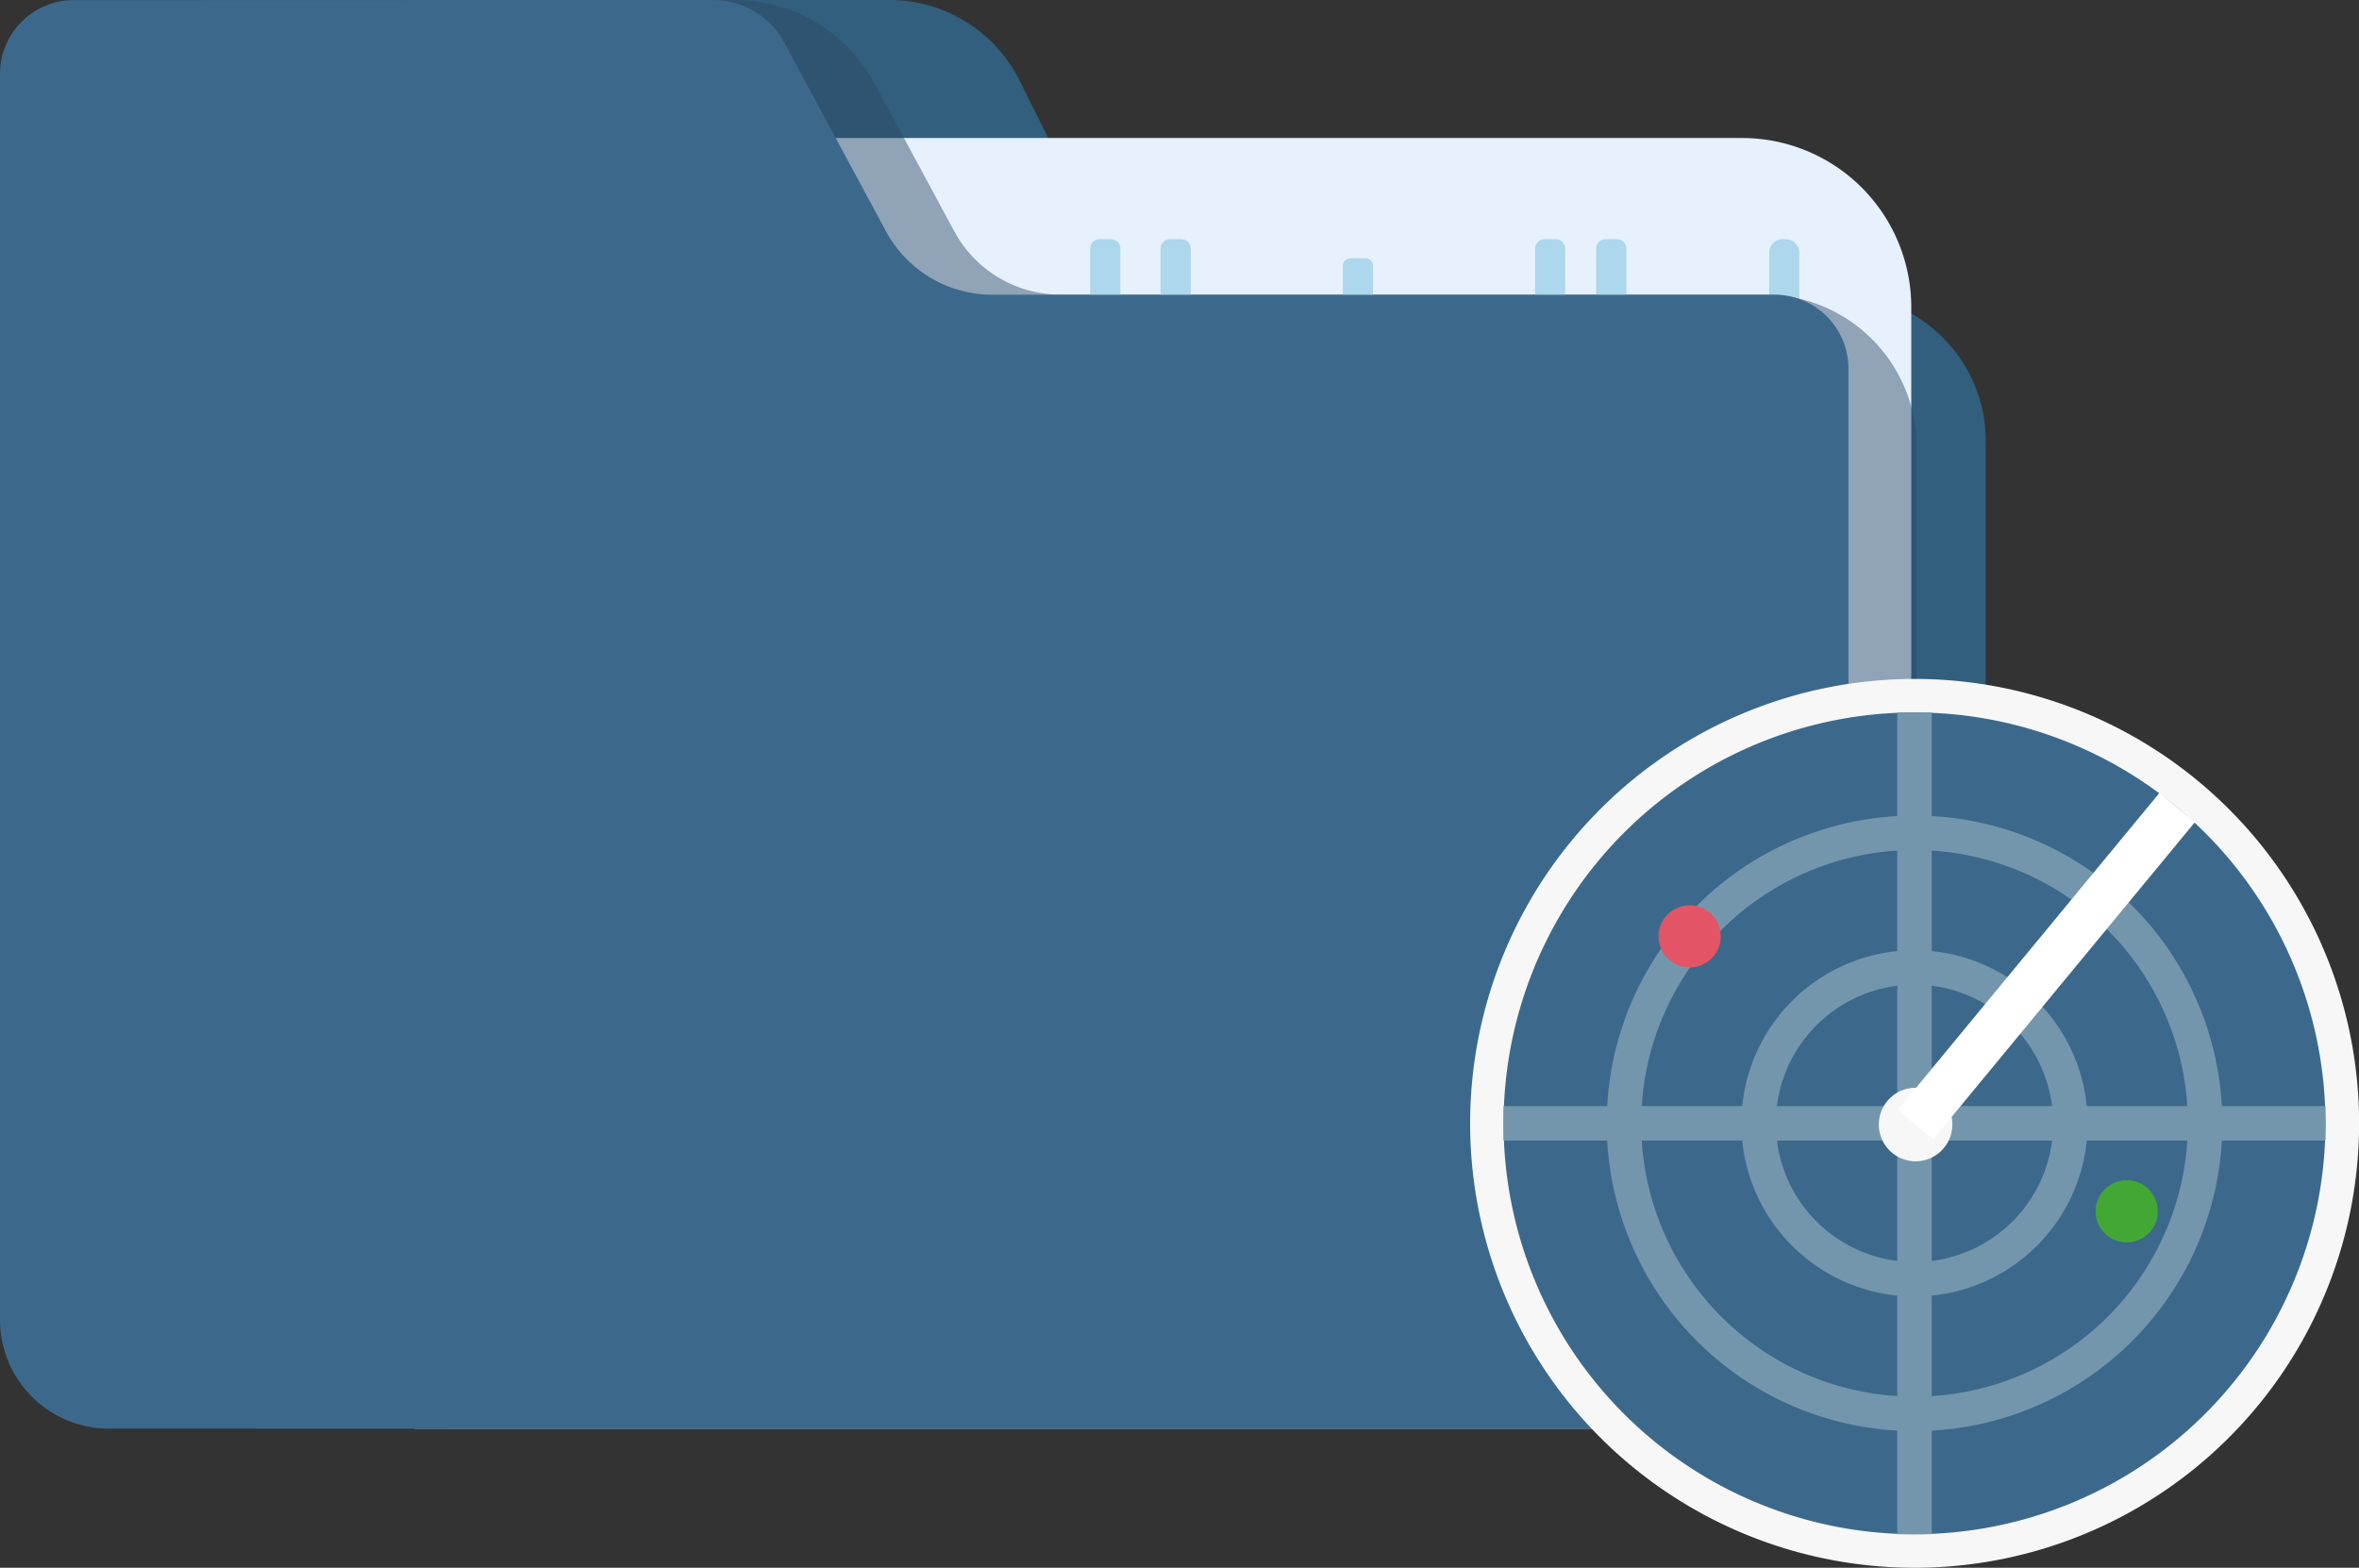
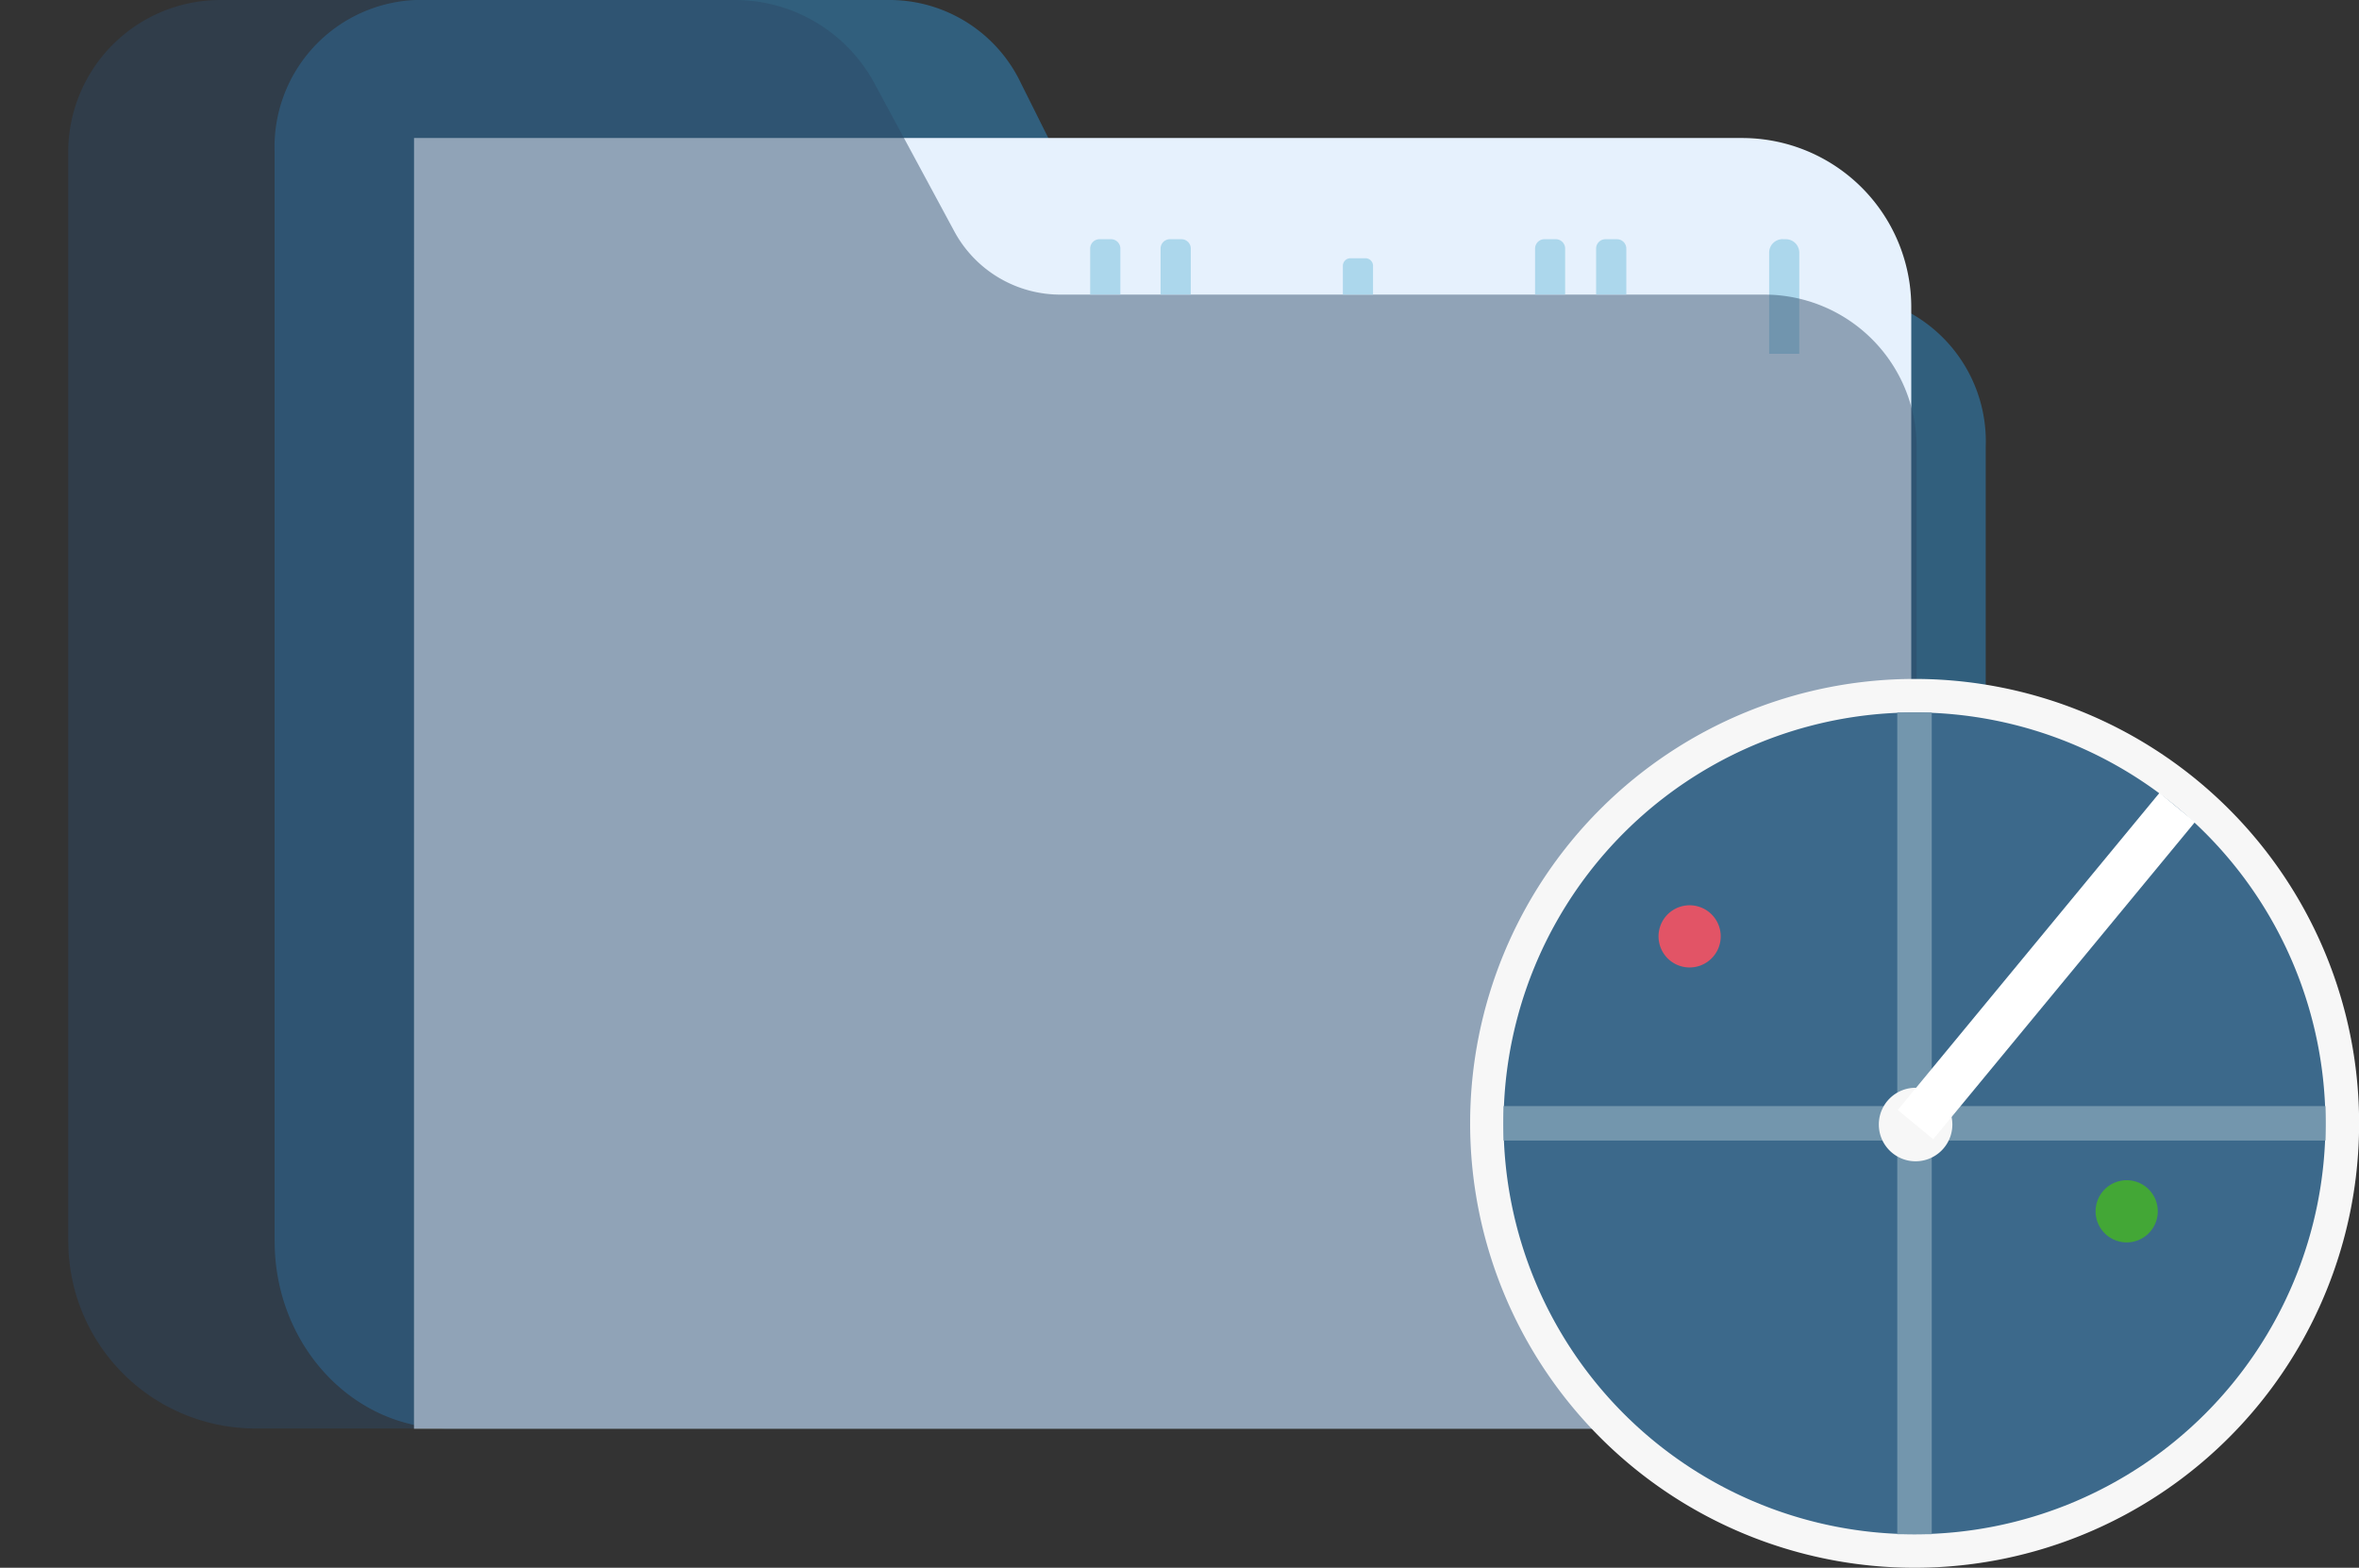
<svg xmlns="http://www.w3.org/2000/svg" width="102.652" height="68.233" viewBox="0 0 102.652 68.233">
  <rect x="0" y="0" width="102.652" height="68.233" fill="#333333" stroke="none" />
  <defs>
    <clipPath id="clip-path">
      <rect id="Rectangle_4077" data-name="Rectangle 4077" width="80.431" height="62.172" fill="none" />
    </clipPath>
  </defs>
  <g id="Group_1180" data-name="Group 1180" transform="translate(-156.169 -436.633)">
    <path id="Path_14626" data-name="Path 14626" d="M171.988,490.652V443.258a6.4,6.4,0,0,1,6.134-6.625h20.721a6.34,6.34,0,0,1,5.624,3.626l3.219,6.443a4.815,4.815,0,0,0,4.271,2.753h28.357a6.394,6.394,0,0,1,6.133,6.625v36.1a6.393,6.393,0,0,1-6.133,6.625H179.531c-4.167,0-7.542-3.651-7.542-8.153" transform="translate(-3.869)" fill="#315f7d" />
    <path id="Path_14627" data-name="Path 14627" d="M180.019,444.585h57.79a7.362,7.362,0,0,1,7.363,7.363V490.4a10.356,10.356,0,0,1-10.355,10.354h-54.8Z" transform="translate(-5.834 -1.945)" fill="#e6f1fd" />
    <path id="Path_14628" data-name="Path 14628" d="M258.672,450.416h.136a.587.587,0,0,1,.588.587v4.4h-1.311V451a.587.587,0,0,1,.588-.587" transform="translate(-24.931 -3.372)" fill="#acd7ec" />
    <g id="Group_1179" data-name="Group 1179" transform="translate(159.141 436.633)" opacity="0.46" style="isolation: isolate">
      <g id="Group_1178" data-name="Group 1178">
        <g id="Group_1177" data-name="Group 1177" clip-path="url(#clip-path)">
          <path id="Path_14629" data-name="Path 14629" d="M160.1,490.652V443.258a6.625,6.625,0,0,1,6.624-6.625h22.385a6.9,6.9,0,0,1,6.075,3.626l3.475,6.443a5.243,5.243,0,0,0,4.614,2.753H233.91a6.626,6.626,0,0,1,6.625,6.625v36.1a6.625,6.625,0,0,1-6.625,6.625H168.254a8.15,8.15,0,0,1-8.15-8.15Z" transform="translate(-160.104 -436.633)" fill="#2c4865" />
        </g>
      </g>
    </g>
-     <path id="Path_14630" data-name="Path 14630" d="M156.169,490.652v-50.8a3.215,3.215,0,0,1,3.214-3.215h27.829a3.493,3.493,0,0,1,3.074,1.835l4.441,8.234a5.243,5.243,0,0,0,4.614,2.753h34.047a3.217,3.217,0,0,1,3.216,3.216v42.918a3.216,3.216,0,0,1-3.216,3.216H160.91a4.741,4.741,0,0,1-4.741-4.741Z" fill="#3c698b" />
    <path id="Path_14631" data-name="Path 14631" d="M260.2,475.751a19.342,19.342,0,1,1-19.342,19.341A19.342,19.342,0,0,1,260.2,475.751" transform="translate(-20.716 -9.569)" fill="#f7f7f7" />
    <path id="Path_14632" data-name="Path 14632" d="M260.668,477.683a17.882,17.882,0,1,1-17.882,17.882,17.882,17.882,0,0,1,17.882-17.882" transform="translate(-21.189 -10.042)" fill="#3c698b" />
-     <path id="Path_14633" data-name="Path 14633" d="M262.364,484.617a12.645,12.645,0,1,1-12.644,12.644A12.644,12.644,0,0,1,262.364,484.617Z" transform="translate(-22.885 -11.738)" fill="none" stroke="#7396ad" stroke-miterlimit="10" stroke-width="1.5" />
-     <path id="Path_14634" data-name="Path 14634" d="M264.262,492.375a6.785,6.785,0,1,1-6.785,6.784A6.785,6.785,0,0,1,264.262,492.375Z" transform="translate(-24.783 -13.636)" fill="none" stroke="#7396ad" stroke-miterlimit="10" stroke-width="1.5" />
    <line id="Line_77" data-name="Line 77" x2="35.765" transform="translate(221.597 485.523)" fill="none" stroke="#7396ad" stroke-miterlimit="10" stroke-width="1.5" />
    <line id="Line_78" data-name="Line 78" y2="35.765" transform="translate(239.479 467.641)" fill="none" stroke="#7396ad" stroke-miterlimit="10" stroke-width="1.5" />
    <path id="Path_14635" data-name="Path 14635" d="M266,499.306a1.6,1.6,0,1,1-1.6,1.6,1.6,1.6,0,0,1,1.6-1.6" transform="translate(-26.474 -15.331)" fill="#f7f7f7" />
    <line id="Line_79" data-name="Line 79" y1="13.804" x2="11.391" transform="translate(239.522 471.774)" fill="none" stroke="#fff" stroke-miterlimit="10" stroke-width="2" />
    <path id="Path_14636" data-name="Path 14636" d="M253.065,488.792a1.353,1.353,0,1,1-1.353,1.353,1.353,1.353,0,0,1,1.353-1.353" transform="translate(-23.372 -12.759)" fill="#e25466" />
    <path id="Path_14637" data-name="Path 14637" d="M278.244,504.634a1.353,1.353,0,1,1-1.353,1.353,1.353,1.353,0,0,1,1.353-1.353" transform="translate(-29.532 -16.635)" fill="#43a736" />
    <path id="Path_14638" data-name="Path 14638" d="M219.377,450.416h.5a.408.408,0,0,1,.408.408v2h-1.314v-2a.408.408,0,0,1,.408-.408" transform="translate(-15.363 -3.372)" fill="#acd7ec" />
    <path id="Path_14639" data-name="Path 14639" d="M223.432,450.416h.5a.408.408,0,0,1,.408.408v2h-1.314v-2a.408.408,0,0,1,.408-.408" transform="translate(-16.354 -3.372)" fill="#acd7ec" />
    <path id="Path_14640" data-name="Path 14640" d="M233.859,451.512h.651a.331.331,0,0,1,.331.33v1.252h-1.313v-1.252a.331.331,0,0,1,.331-.33" transform="translate(-18.924 -3.64)" fill="#acd7ec" />
    <path id="Path_14641" data-name="Path 14641" d="M245,450.416h.5a.408.408,0,0,1,.408.408v2H244.6v-2a.408.408,0,0,1,.408-.408" transform="translate(-21.632 -3.372)" fill="#acd7ec" />
    <path id="Path_14642" data-name="Path 14642" d="M248.522,450.416h.5a.408.408,0,0,1,.408.408v2h-1.314v-2a.408.408,0,0,1,.408-.408" transform="translate(-22.492 -3.372)" fill="#acd7ec" />
  </g>
</svg>